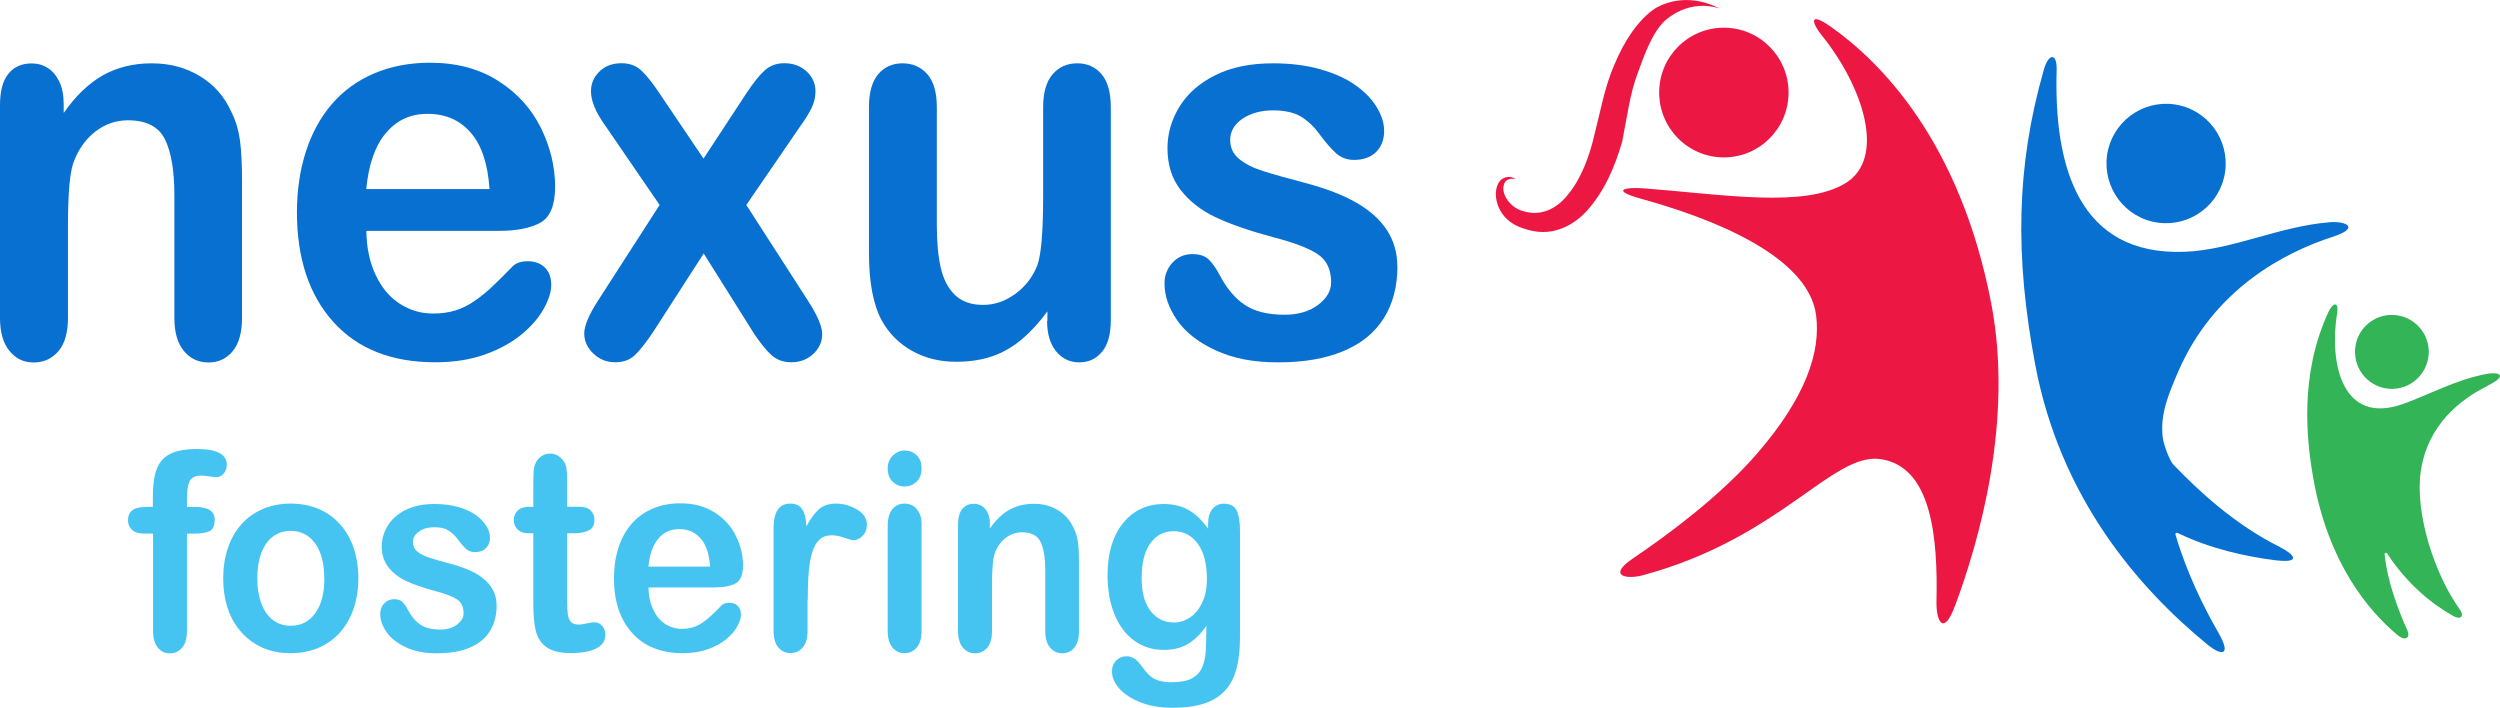
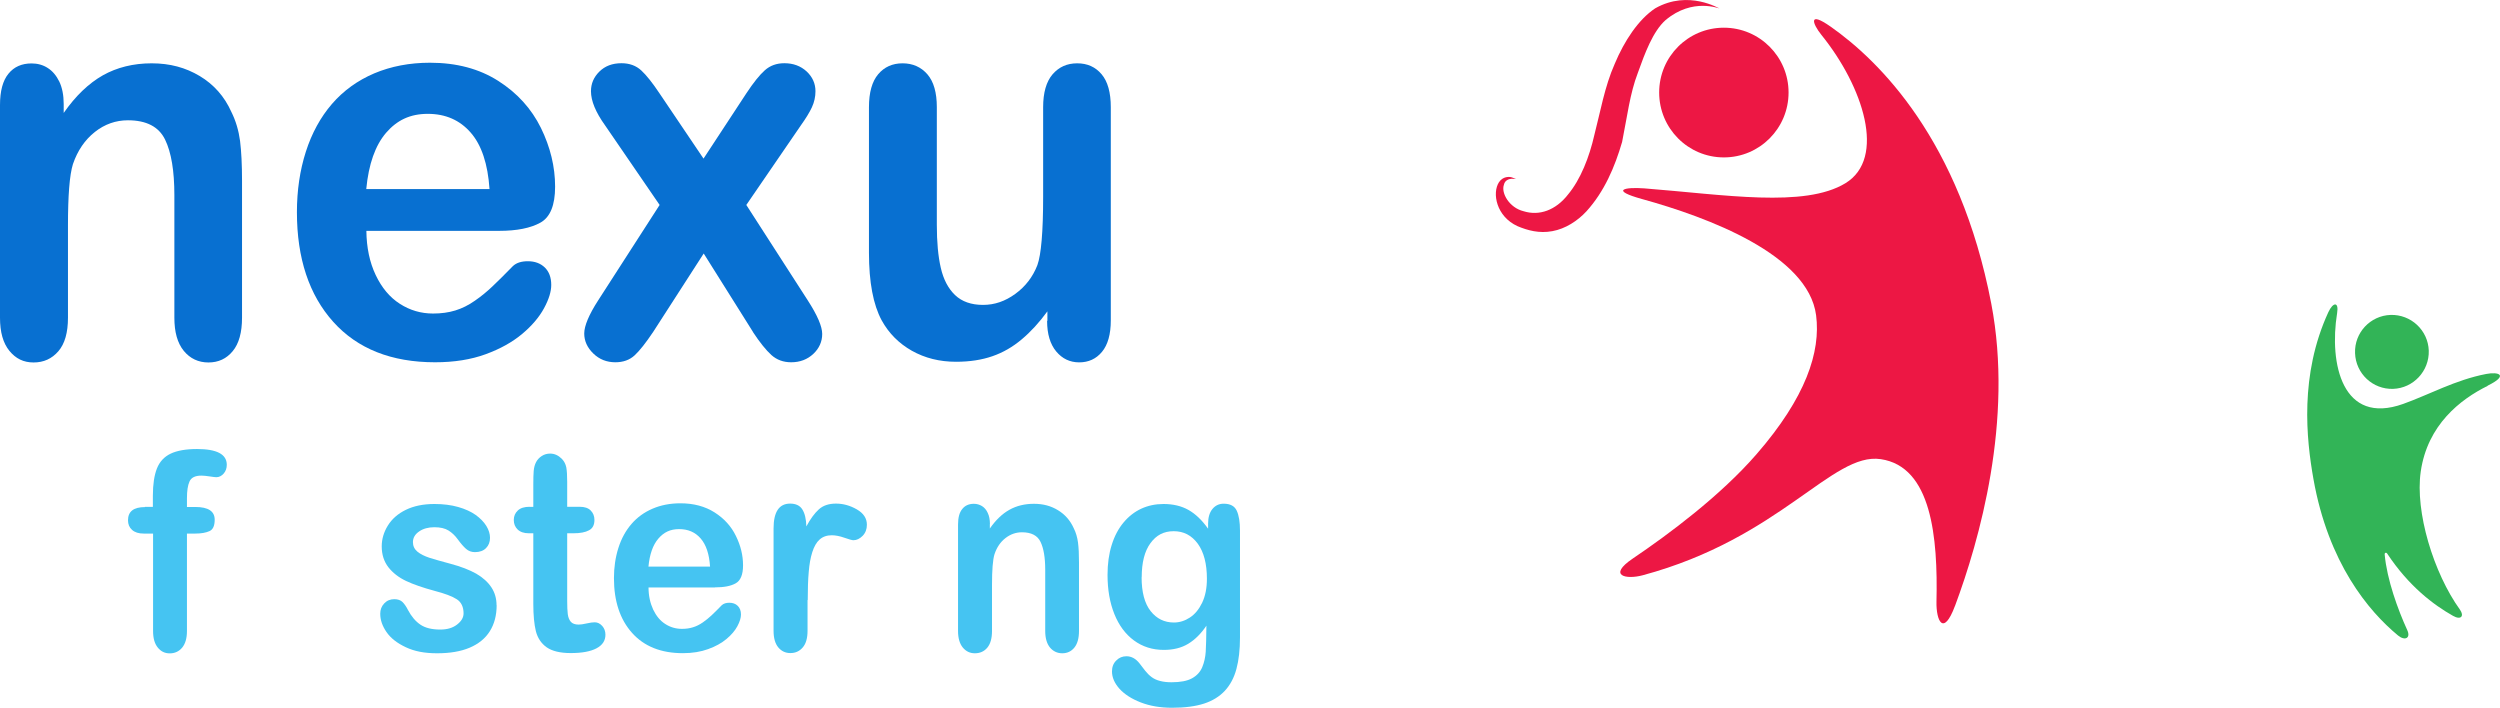
<svg xmlns="http://www.w3.org/2000/svg" width="219" height="62" viewBox="0 0 219 62" fill="none">
  <g clip-path="url(#clip0_1581_1235)">
    <path d="M5.58 9.112V9.894C6.622 8.399 7.768 7.303 9.009 6.599C10.25 5.903 11.682 5.547 13.287 5.547C14.893 5.547 16.255 5.921 17.496 6.66C18.729 7.399 19.657 8.442 20.265 9.798C20.655 10.581 20.907 11.433 21.029 12.346C21.142 13.259 21.202 14.424 21.202 15.841V27.831C21.202 29.117 20.933 30.1 20.386 30.761C19.84 31.422 19.137 31.752 18.26 31.752C17.384 31.752 16.655 31.413 16.099 30.735C15.544 30.056 15.275 29.091 15.275 27.831V17.093C15.275 14.972 15.006 13.346 14.459 12.224C13.912 11.103 12.827 10.537 11.204 10.537C10.146 10.537 9.173 10.877 8.306 11.563C7.438 12.25 6.795 13.189 6.388 14.38C6.092 15.337 5.954 17.137 5.954 19.762V27.831C5.954 29.135 5.676 30.117 5.112 30.769C4.548 31.422 3.827 31.752 2.942 31.752C2.057 31.752 1.38 31.413 0.824 30.735C0.269 30.056 0 29.091 0 27.831V9.207C0 7.981 0.243 7.068 0.738 6.46C1.232 5.851 1.909 5.556 2.769 5.556C3.289 5.556 3.767 5.686 4.183 5.956C4.608 6.225 4.938 6.625 5.199 7.155C5.45 7.686 5.58 8.346 5.58 9.112Z" fill="#0870D1" />
    <path d="M43.732 20.223H32.094C32.111 21.684 32.38 22.979 32.91 24.092C33.439 25.205 34.142 26.049 35.028 26.614C35.904 27.179 36.876 27.466 37.935 27.466C38.647 27.466 39.297 27.379 39.888 27.196C40.478 27.014 41.042 26.735 41.597 26.344C42.153 25.962 42.656 25.544 43.125 25.101C43.593 24.657 44.192 24.066 44.93 23.31C45.234 23.023 45.668 22.884 46.24 22.884C46.848 22.884 47.343 23.066 47.724 23.431C48.098 23.797 48.289 24.301 48.289 24.962C48.289 25.544 48.08 26.222 47.655 27.005C47.23 27.787 46.596 28.535 45.746 29.248C44.895 29.961 43.828 30.561 42.543 31.03C41.259 31.5 39.783 31.735 38.108 31.735C34.29 31.735 31.313 30.552 29.195 28.196C27.078 25.84 26.01 22.632 26.01 18.589C26.01 16.685 26.271 14.92 26.791 13.294C27.312 11.668 28.076 10.268 29.082 9.103C30.089 7.938 31.322 7.051 32.788 6.425C34.255 5.808 35.887 5.495 37.666 5.495C39.992 5.495 41.979 6.025 43.645 7.086C45.312 8.147 46.553 9.52 47.386 11.207C48.211 12.894 48.627 14.607 48.627 16.354C48.627 17.971 48.202 19.023 47.343 19.502C46.483 19.98 45.277 20.223 43.724 20.223H43.732ZM32.094 16.563H42.882C42.734 14.363 42.188 12.711 41.233 11.616C40.278 10.52 39.028 9.973 37.475 9.973C35.921 9.973 34.776 10.529 33.821 11.633C32.867 12.746 32.294 14.381 32.085 16.554L32.094 16.563Z" fill="#0870D1" />
    <path d="M65.959 29.074L61.645 22.206L57.219 29.074C56.577 30.03 56.039 30.717 55.596 31.126C55.154 31.535 54.589 31.735 53.904 31.735C53.149 31.735 52.507 31.483 51.977 30.97C51.448 30.457 51.179 29.874 51.179 29.213C51.179 28.552 51.587 27.57 52.402 26.309L57.783 17.954L53.01 10.99C52.185 9.842 51.769 8.842 51.769 7.99C51.769 7.329 52.012 6.756 52.507 6.269C53.001 5.782 53.643 5.538 54.442 5.538C55.136 5.538 55.718 5.747 56.178 6.173C56.638 6.599 57.167 7.269 57.775 8.181L61.628 13.894L65.377 8.181C66.002 7.234 66.54 6.564 67 6.156C67.46 5.747 68.024 5.538 68.71 5.538C69.491 5.538 70.142 5.782 70.662 6.26C71.174 6.738 71.435 7.321 71.435 7.99C71.435 8.477 71.331 8.947 71.123 9.399C70.914 9.851 70.584 10.381 70.15 10.99L65.377 17.954L70.758 26.309C71.6 27.613 72.025 28.596 72.025 29.257C72.025 29.918 71.765 30.517 71.244 31.004C70.723 31.491 70.072 31.735 69.309 31.735C68.623 31.735 68.05 31.526 67.573 31.1C67.104 30.674 66.557 29.996 65.95 29.074" fill="#0870D1" />
    <path d="M91.752 28.1V27.274C91.04 28.248 90.294 29.065 89.504 29.726C88.723 30.387 87.864 30.883 86.935 31.204C86.007 31.526 84.948 31.691 83.75 31.691C82.309 31.691 81.025 31.369 79.879 30.726C78.742 30.083 77.857 29.196 77.232 28.057C76.495 26.692 76.121 24.718 76.121 22.153V9.39C76.121 8.103 76.391 7.138 76.929 6.503C77.467 5.869 78.178 5.547 79.064 5.547C79.949 5.547 80.686 5.869 81.242 6.512C81.797 7.155 82.066 8.12 82.066 9.39V19.701C82.066 21.197 82.179 22.449 82.414 23.466C82.648 24.483 83.064 25.274 83.663 25.848C84.262 26.422 85.087 26.709 86.111 26.709C87.135 26.709 88.055 26.387 88.94 25.744C89.825 25.101 90.476 24.257 90.875 23.223C91.205 22.31 91.379 20.31 91.379 17.232V9.39C91.379 8.112 91.656 7.155 92.203 6.512C92.759 5.869 93.47 5.547 94.364 5.547C95.258 5.547 95.961 5.869 96.499 6.503C97.037 7.138 97.306 8.103 97.306 9.39V28.057C97.306 29.283 97.046 30.204 96.534 30.822C96.022 31.439 95.354 31.743 94.538 31.743C93.722 31.743 93.054 31.422 92.524 30.787C91.995 30.152 91.726 29.257 91.726 28.109" fill="#0870D1" />
-     <path d="M122.414 23.318C122.414 25.101 122.015 26.622 121.216 27.883C120.418 29.152 119.238 30.109 117.675 30.761C116.113 31.413 114.213 31.743 111.973 31.743C109.734 31.743 108.007 31.387 106.48 30.683C104.952 29.978 103.833 29.091 103.104 28.031C102.375 26.97 102.01 25.901 102.01 24.831C102.01 24.127 102.245 23.518 102.704 23.014C103.173 22.51 103.755 22.258 104.466 22.258C105.091 22.258 105.568 22.423 105.907 22.753C106.237 23.084 106.558 23.544 106.87 24.144C107.478 25.292 108.207 26.153 109.057 26.718C109.908 27.283 111.062 27.57 112.529 27.57C113.718 27.57 114.699 27.283 115.462 26.709C116.226 26.135 116.608 25.474 116.608 24.735C116.608 23.605 116.209 22.779 115.419 22.258C114.629 21.736 113.327 21.24 111.505 20.771C109.457 20.223 107.79 19.641 106.506 19.041C105.221 18.432 104.189 17.632 103.425 16.641C102.652 15.65 102.271 14.433 102.271 12.981C102.271 11.694 102.626 10.468 103.338 9.32C104.05 8.173 105.1 7.26 106.488 6.573C107.877 5.886 109.552 5.547 111.513 5.547C113.05 5.547 114.438 5.721 115.662 6.069C116.886 6.416 117.91 6.877 118.734 7.46C119.559 8.042 120.184 8.686 120.609 9.399C121.034 10.103 121.251 10.798 121.251 11.476C121.251 12.216 121.025 12.824 120.565 13.294C120.105 13.763 119.455 14.007 118.613 14.007C118.005 14.007 117.484 13.815 117.059 13.441C116.634 13.068 116.139 12.502 115.584 11.746C115.132 11.12 114.603 10.616 113.996 10.233C113.388 9.859 112.555 9.668 111.513 9.668C110.472 9.668 109.543 9.92 108.832 10.407C108.12 10.903 107.764 11.52 107.764 12.259C107.764 12.937 108.025 13.494 108.545 13.92C109.066 14.354 109.769 14.711 110.663 14.989C111.548 15.276 112.772 15.615 114.325 16.024C116.174 16.511 117.675 17.093 118.847 17.771C120.019 18.449 120.904 19.249 121.503 20.171C122.102 21.093 122.405 22.145 122.405 23.318" fill="#0870D1" />
    <path d="M12.68 44.402H13.391V43.437C13.391 42.429 13.513 41.629 13.747 41.038C13.982 40.446 14.381 40.012 14.945 39.742C15.509 39.473 16.281 39.334 17.262 39.334C18.998 39.334 19.866 39.794 19.866 40.716C19.866 41.011 19.779 41.272 19.597 41.481C19.414 41.69 19.197 41.803 18.954 41.803C18.842 41.803 18.642 41.777 18.356 41.733C18.069 41.69 17.835 41.664 17.635 41.664C17.097 41.664 16.75 41.837 16.602 42.177C16.446 42.516 16.377 43.011 16.377 43.646V44.411H17.106C18.243 44.411 18.807 44.785 18.807 45.524C18.807 46.054 18.659 46.385 18.356 46.524C18.052 46.663 17.635 46.741 17.106 46.741H16.377V55.27C16.377 55.905 16.238 56.392 15.96 56.731C15.682 57.061 15.318 57.235 14.875 57.235C14.433 57.235 14.103 57.07 13.825 56.731C13.547 56.392 13.409 55.914 13.409 55.27V46.741H12.593C12.15 46.741 11.812 46.637 11.569 46.419C11.326 46.202 11.213 45.924 11.213 45.576C11.213 44.802 11.708 44.42 12.706 44.42" fill="#45C4F2" />
-     <path d="M31.391 50.671C31.391 51.627 31.252 52.514 30.974 53.323C30.697 54.132 30.298 54.827 29.777 55.41C29.256 55.992 28.631 56.435 27.902 56.748C27.173 57.062 26.357 57.218 25.455 57.218C24.552 57.218 23.745 57.062 23.025 56.748C22.305 56.435 21.68 55.983 21.159 55.401C20.629 54.818 20.23 54.123 19.961 53.323C19.692 52.523 19.553 51.645 19.553 50.671C19.553 49.697 19.692 48.802 19.97 47.993C20.248 47.185 20.638 46.489 21.159 45.915C21.671 45.341 22.296 44.898 23.034 44.585C23.771 44.272 24.578 44.115 25.463 44.115C26.349 44.115 27.182 44.272 27.911 44.585C28.649 44.898 29.273 45.35 29.794 45.933C30.315 46.515 30.714 47.211 30.983 48.011C31.252 48.81 31.391 49.697 31.391 50.662V50.671ZM28.406 50.671C28.406 49.358 28.137 48.332 27.607 47.602C27.078 46.872 26.357 46.506 25.455 46.506C24.873 46.506 24.361 46.672 23.919 46.993C23.476 47.324 23.138 47.802 22.895 48.437C22.652 49.071 22.539 49.819 22.539 50.662C22.539 51.506 22.66 52.236 22.895 52.871C23.129 53.497 23.467 53.984 23.91 54.314C24.353 54.653 24.865 54.818 25.463 54.818C26.366 54.818 27.078 54.453 27.616 53.714C28.154 52.975 28.414 51.958 28.414 50.662L28.406 50.671Z" fill="#45C4F2" />
    <path d="M43.507 53.01C43.507 53.897 43.307 54.662 42.908 55.297C42.509 55.931 41.918 56.41 41.137 56.74C40.356 57.07 39.41 57.227 38.291 57.227C37.171 57.227 36.303 57.053 35.548 56.697C34.785 56.34 34.22 55.897 33.856 55.366C33.491 54.836 33.309 54.306 33.309 53.766C33.309 53.41 33.422 53.106 33.656 52.862C33.891 52.61 34.186 52.488 34.541 52.488C34.854 52.488 35.097 52.575 35.262 52.74C35.427 52.906 35.592 53.14 35.739 53.436C36.043 54.01 36.407 54.436 36.833 54.723C37.258 55.01 37.839 55.149 38.568 55.149C39.167 55.149 39.653 55.01 40.035 54.714C40.417 54.419 40.608 54.097 40.608 53.732C40.608 53.166 40.408 52.749 40.018 52.497C39.618 52.236 38.968 51.993 38.065 51.758C37.041 51.48 36.208 51.193 35.566 50.889C34.923 50.584 34.411 50.184 34.021 49.689C33.639 49.193 33.439 48.585 33.439 47.863C33.439 47.219 33.621 46.611 33.977 46.037C34.333 45.463 34.854 45.002 35.548 44.663C36.242 44.324 37.076 44.15 38.056 44.15C38.829 44.15 39.514 44.237 40.131 44.411C40.747 44.585 41.259 44.82 41.667 45.107C42.075 45.402 42.387 45.724 42.604 46.072C42.821 46.428 42.925 46.776 42.925 47.106C42.925 47.48 42.812 47.776 42.578 48.011C42.352 48.245 42.023 48.367 41.606 48.367C41.302 48.367 41.042 48.272 40.825 48.08C40.608 47.889 40.365 47.611 40.087 47.228C39.861 46.915 39.593 46.663 39.289 46.472C38.985 46.281 38.568 46.185 38.048 46.185C37.527 46.185 37.067 46.307 36.711 46.559C36.355 46.802 36.173 47.115 36.173 47.489C36.173 47.828 36.303 48.106 36.564 48.324C36.824 48.541 37.18 48.715 37.622 48.863C38.065 49.002 38.673 49.176 39.454 49.384C40.374 49.628 41.129 49.923 41.719 50.254C42.3 50.593 42.743 50.993 43.047 51.454C43.35 51.914 43.498 52.436 43.498 53.027" fill="#45C4F2" />
    <path d="M46.388 44.403H46.718V42.464C46.718 41.942 46.727 41.542 46.752 41.246C46.779 40.951 46.848 40.699 46.961 40.481C47.074 40.264 47.247 40.081 47.464 39.942C47.681 39.803 47.924 39.734 48.193 39.734C48.575 39.734 48.913 39.89 49.217 40.194C49.417 40.403 49.547 40.647 49.608 40.942C49.66 41.238 49.686 41.655 49.686 42.203V44.394H50.779C51.205 44.394 51.526 44.498 51.743 44.716C51.96 44.933 52.073 45.211 52.073 45.55C52.073 45.985 51.916 46.289 51.595 46.454C51.283 46.628 50.823 46.715 50.241 46.715H49.686V52.636C49.686 53.141 49.703 53.523 49.738 53.801C49.773 54.071 49.859 54.297 49.998 54.462C50.137 54.627 50.371 54.714 50.693 54.714C50.866 54.714 51.1 54.679 51.404 54.61C51.699 54.54 51.934 54.514 52.099 54.514C52.342 54.514 52.559 54.618 52.749 54.827C52.94 55.036 53.036 55.297 53.036 55.601C53.036 56.123 52.776 56.514 52.255 56.792C51.734 57.07 50.979 57.209 49.998 57.209C49.07 57.209 48.367 57.036 47.889 56.705C47.412 56.366 47.1 55.897 46.943 55.297C46.796 54.697 46.718 53.897 46.718 52.897V46.715H46.327C45.902 46.715 45.572 46.602 45.346 46.385C45.121 46.167 45.008 45.889 45.008 45.55C45.008 45.211 45.13 44.933 45.364 44.716C45.598 44.498 45.945 44.394 46.397 44.394" fill="#45C4F2" />
    <path d="M62.626 51.462H56.811C56.811 52.193 56.959 52.836 57.219 53.401C57.488 53.958 57.835 54.384 58.278 54.662C58.721 54.949 59.207 55.088 59.736 55.088C60.092 55.088 60.413 55.044 60.708 54.949C61.003 54.862 61.289 54.714 61.567 54.523C61.845 54.331 62.097 54.123 62.331 53.905C62.565 53.688 62.869 53.384 63.233 53.01C63.39 52.871 63.607 52.801 63.884 52.801C64.188 52.801 64.44 52.888 64.622 53.071C64.813 53.253 64.909 53.505 64.909 53.836C64.909 54.123 64.804 54.462 64.596 54.853C64.388 55.244 64.067 55.618 63.641 55.975C63.216 56.331 62.687 56.627 62.036 56.861C61.394 57.096 60.656 57.218 59.823 57.218C57.913 57.218 56.429 56.627 55.371 55.444C54.312 54.262 53.782 52.662 53.782 50.645C53.782 49.697 53.913 48.81 54.173 47.993C54.433 47.176 54.815 46.48 55.319 45.898C55.822 45.315 56.438 44.872 57.167 44.559C57.896 44.246 58.712 44.089 59.606 44.089C60.769 44.089 61.767 44.359 62.6 44.889C63.433 45.42 64.058 46.106 64.466 46.95C64.882 47.793 65.091 48.645 65.091 49.523C65.091 50.332 64.874 50.862 64.449 51.097C64.023 51.34 63.416 51.453 62.643 51.453L62.626 51.462ZM56.811 49.636H62.201C62.131 48.532 61.854 47.715 61.376 47.167C60.899 46.619 60.274 46.35 59.493 46.35C58.712 46.35 58.148 46.628 57.67 47.185C57.193 47.741 56.907 48.558 56.803 49.645L56.811 49.636Z" fill="#45C4F2" />
    <path d="M70.741 52.566V55.253C70.741 55.905 70.602 56.392 70.315 56.722C70.029 57.053 69.673 57.209 69.239 57.209C68.805 57.209 68.458 57.044 68.18 56.714C67.903 56.383 67.764 55.896 67.764 55.253V46.289C67.764 44.846 68.25 44.115 69.213 44.115C69.708 44.115 70.064 44.281 70.281 44.62C70.498 44.959 70.619 45.454 70.636 46.115C70.992 45.454 71.357 44.959 71.73 44.62C72.103 44.281 72.606 44.115 73.231 44.115C73.856 44.115 74.464 44.281 75.054 44.62C75.644 44.959 75.939 45.402 75.939 45.967C75.939 46.359 75.818 46.68 75.566 46.941C75.314 47.193 75.045 47.324 74.759 47.324C74.646 47.324 74.386 47.254 73.969 47.106C73.552 46.959 73.179 46.889 72.867 46.889C72.433 46.889 72.077 47.011 71.799 47.263C71.522 47.506 71.313 47.88 71.157 48.367C71.001 48.854 70.897 49.437 70.845 50.106C70.784 50.775 70.758 51.601 70.758 52.566" fill="#45C4F2" />
-     <path d="M79.263 42.62C78.847 42.62 78.491 42.481 78.204 42.203C77.909 41.925 77.762 41.533 77.762 41.038C77.762 40.586 77.909 40.203 78.213 39.907C78.517 39.612 78.864 39.464 79.263 39.464C79.662 39.464 79.992 39.594 80.287 39.864C80.582 40.134 80.73 40.525 80.73 41.029C80.73 41.533 80.582 41.916 80.296 42.194C80.01 42.472 79.662 42.611 79.263 42.611V42.62ZM80.73 45.95V55.262C80.73 55.905 80.591 56.392 80.305 56.723C80.018 57.053 79.662 57.218 79.228 57.218C78.794 57.218 78.439 57.044 78.17 56.714C77.901 56.375 77.762 55.888 77.762 55.262V46.046C77.762 45.411 77.901 44.933 78.17 44.602C78.439 44.281 78.794 44.116 79.228 44.116C79.662 44.116 80.027 44.272 80.305 44.602C80.591 44.924 80.73 45.376 80.73 45.95Z" fill="#45C4F2" />
    <path d="M108.623 46.48V55.836C108.623 56.905 108.519 57.827 108.311 58.6C108.103 59.374 107.764 60.009 107.296 60.513C106.827 61.017 106.219 61.391 105.473 61.635C104.718 61.878 103.789 62 102.67 62C101.646 62 100.726 61.843 99.927 61.531C99.12 61.218 98.504 60.818 98.061 60.331C97.627 59.844 97.41 59.331 97.41 58.818C97.41 58.427 97.532 58.105 97.784 57.861C98.027 57.609 98.33 57.488 98.678 57.488C99.112 57.488 99.493 57.696 99.823 58.114C99.979 58.331 100.144 58.54 100.318 58.757C100.491 58.974 100.674 59.157 100.882 59.313C101.09 59.47 101.342 59.583 101.628 59.653C101.915 59.731 102.253 59.766 102.626 59.766C103.399 59.766 103.998 59.653 104.423 59.418C104.848 59.183 105.143 58.861 105.317 58.444C105.49 58.027 105.586 57.583 105.621 57.105C105.647 56.627 105.673 55.862 105.681 54.81C105.221 55.497 104.692 56.027 104.093 56.392C103.494 56.757 102.783 56.931 101.949 56.931C100.951 56.931 100.084 56.653 99.337 56.105C98.591 55.557 98.018 54.784 97.619 53.792C97.22 52.801 97.02 51.654 97.02 50.358C97.02 49.393 97.141 48.515 97.385 47.741C97.627 46.959 97.975 46.307 98.426 45.767C98.877 45.228 99.398 44.828 99.979 44.559C100.57 44.289 101.212 44.15 101.923 44.15C102.765 44.15 103.494 44.324 104.111 44.672C104.727 45.02 105.3 45.568 105.829 46.315V45.88C105.829 45.324 105.959 44.889 106.211 44.585C106.462 44.281 106.792 44.124 107.191 44.124C107.764 44.124 108.146 44.324 108.337 44.733C108.528 45.142 108.623 45.724 108.623 46.489V46.48ZM100.005 50.567C100.005 51.871 100.266 52.862 100.795 53.532C101.325 54.201 102.002 54.532 102.835 54.532C103.329 54.532 103.798 54.384 104.232 54.097C104.675 53.81 105.03 53.375 105.308 52.801C105.586 52.219 105.725 51.523 105.725 50.697C105.725 49.384 105.456 48.358 104.926 47.628C104.388 46.898 103.694 46.533 102.817 46.533C101.941 46.533 101.29 46.88 100.778 47.585C100.266 48.28 100.014 49.28 100.014 50.567H100.005Z" fill="#45C4F2" />
    <path d="M86.71 45.907V46.298C87.23 45.55 87.803 45.002 88.428 44.655C89.053 44.307 89.764 44.133 90.572 44.133C91.379 44.133 92.056 44.316 92.672 44.69C93.288 45.063 93.748 45.585 94.052 46.255C94.251 46.646 94.373 47.072 94.434 47.533C94.494 47.993 94.52 48.567 94.52 49.28V55.271C94.52 55.914 94.382 56.401 94.113 56.731C93.844 57.062 93.488 57.227 93.054 57.227C92.62 57.227 92.255 57.053 91.978 56.723C91.7 56.383 91.561 55.897 91.561 55.271V49.906C91.561 48.845 91.422 48.028 91.153 47.472C90.884 46.907 90.337 46.628 89.522 46.628C88.992 46.628 88.506 46.802 88.072 47.141C87.638 47.48 87.317 47.95 87.118 48.55C86.97 49.028 86.9 49.923 86.9 51.236V55.271C86.9 55.923 86.762 56.41 86.484 56.74C86.206 57.07 85.842 57.227 85.399 57.227C84.957 57.227 84.618 57.053 84.34 56.723C84.063 56.383 83.924 55.897 83.924 55.271V45.959C83.924 45.342 84.045 44.889 84.297 44.585C84.54 44.281 84.878 44.133 85.312 44.133C85.573 44.133 85.807 44.203 86.024 44.333C86.232 44.463 86.406 44.663 86.527 44.933C86.657 45.203 86.718 45.524 86.718 45.915" fill="#45C4F2" />
    <path d="M150.655 0.748C150.637 0.791 147.938 -0.939 144.996 0.73C143.529 1.704 142.288 3.582 141.447 5.599C140.57 7.564 140.171 9.886 139.667 11.816C139.225 13.763 138.461 15.72 137.35 17.05C136.283 18.415 134.842 18.937 133.462 18.502C132.221 18.198 131.475 16.911 131.744 16.18C131.822 15.798 132.178 15.668 132.421 15.659C132.664 15.659 132.802 15.685 132.802 15.685C132.802 15.685 132.681 15.624 132.438 15.537C132.212 15.467 131.657 15.441 131.31 15.963C130.694 16.902 131.067 18.963 132.941 19.815C133.809 20.18 134.833 20.467 135.988 20.249C137.133 20.041 138.192 19.354 138.973 18.511C140.535 16.789 141.455 14.642 142.097 12.433C142.549 10.173 142.783 8.19 143.469 6.399C144.094 4.652 144.797 2.748 145.899 1.765C148.294 -0.252 150.637 0.783 150.646 0.739" fill="#ED1744" />
    <path d="M171.258 53.08C173.393 47.35 176.396 36.821 174.435 26.596C171.683 12.259 164.61 5.313 160.358 2.33C158.361 0.931 158.769 2.078 159.559 3.061C163.23 7.608 165.252 13.859 161.659 16.05C158.075 18.232 151.063 17.05 144.05 16.502C142.314 16.372 141.004 16.65 143.859 17.441C149.613 19.032 158.396 22.301 159.09 27.614C159.507 30.813 158.205 34.804 153.866 39.795C150.707 43.429 146.203 46.785 143.026 48.932C140.796 50.445 142.453 50.784 143.903 50.393C155.992 47.141 160.514 39.595 164.749 40.221C169.21 40.873 169.765 47.072 169.635 52.706C169.6 54.384 170.243 55.792 171.258 53.071" fill="#ED1744" />
    <path d="M156.678 8.103C156.678 11.242 154.144 13.789 151.01 13.789C147.877 13.789 145.343 11.242 145.343 8.103C145.343 4.965 147.877 2.426 151.01 2.426C154.144 2.426 156.678 4.973 156.678 8.103Z" fill="#ED1744" />
-     <path d="M199.733 47.924C195.862 46.02 192.573 42.994 190.395 40.707C190.048 40.342 189.553 38.986 189.466 38.386C189.18 36.299 189.996 34.456 190.811 32.552C193.97 25.266 200.184 22.093 204.342 20.745C206.772 19.962 205.522 19.354 204.099 19.467C199.655 19.815 195.559 21.901 191.358 22.058C182.098 22.397 179.902 14.598 180.163 6.112C180.206 4.643 179.468 4.625 179.052 6.069C176.604 14.589 176.491 22.475 178.297 32.004C180.484 43.524 187.21 51.436 193.424 56.505C194.509 57.383 195.576 57.575 194.309 55.383C193.068 53.227 191.575 50.228 190.577 46.854C190.551 46.75 190.594 46.593 190.837 46.724C193.667 48.089 196.774 48.75 199.204 49.063C201.738 49.393 200.94 48.532 199.724 47.932" fill="#0870D1" />
-     <path d="M194.821 15.563C194.135 18.371 191.315 20.084 188.512 19.406C185.708 18.719 183.999 15.893 184.676 13.085C185.361 10.285 188.182 8.555 190.985 9.242C193.788 9.929 195.507 12.763 194.821 15.563Z" fill="#0870D1" />
    <path d="M217.915 33.787C219.781 32.874 218.896 32.543 217.785 32.761C215.086 33.282 212.803 34.569 210.512 35.386C205.201 37.282 204.012 31.883 204.732 27.422C204.897 26.414 204.376 26.448 203.96 27.353C201.434 32.848 202.033 38.447 202.658 41.968C203.96 49.297 207.457 53.514 210.07 55.67C210.677 56.166 211.198 55.897 210.877 55.201C210.052 53.401 209.097 50.767 208.898 48.576C208.881 48.419 209.028 48.367 209.115 48.489C211.024 51.376 213.194 52.993 214.886 53.949C215.589 54.349 215.884 53.958 215.494 53.41C213.177 50.193 211.545 44.828 212.057 41.307C212.647 37.221 215.52 34.986 217.915 33.804" fill="#32B457" />
    <path d="M209.636 34.065C211.415 34.004 212.812 32.5 212.76 30.717C212.699 28.926 211.198 27.535 209.419 27.587C207.631 27.648 206.234 29.152 206.303 30.935C206.364 32.726 207.856 34.126 209.644 34.065" fill="#32B457" />
  </g>
  <defs>
    <clipPath id="clip0_1581_1235">
      <rect width="219" height="62" fill="white" />
    </clipPath>
  </defs>
</svg>